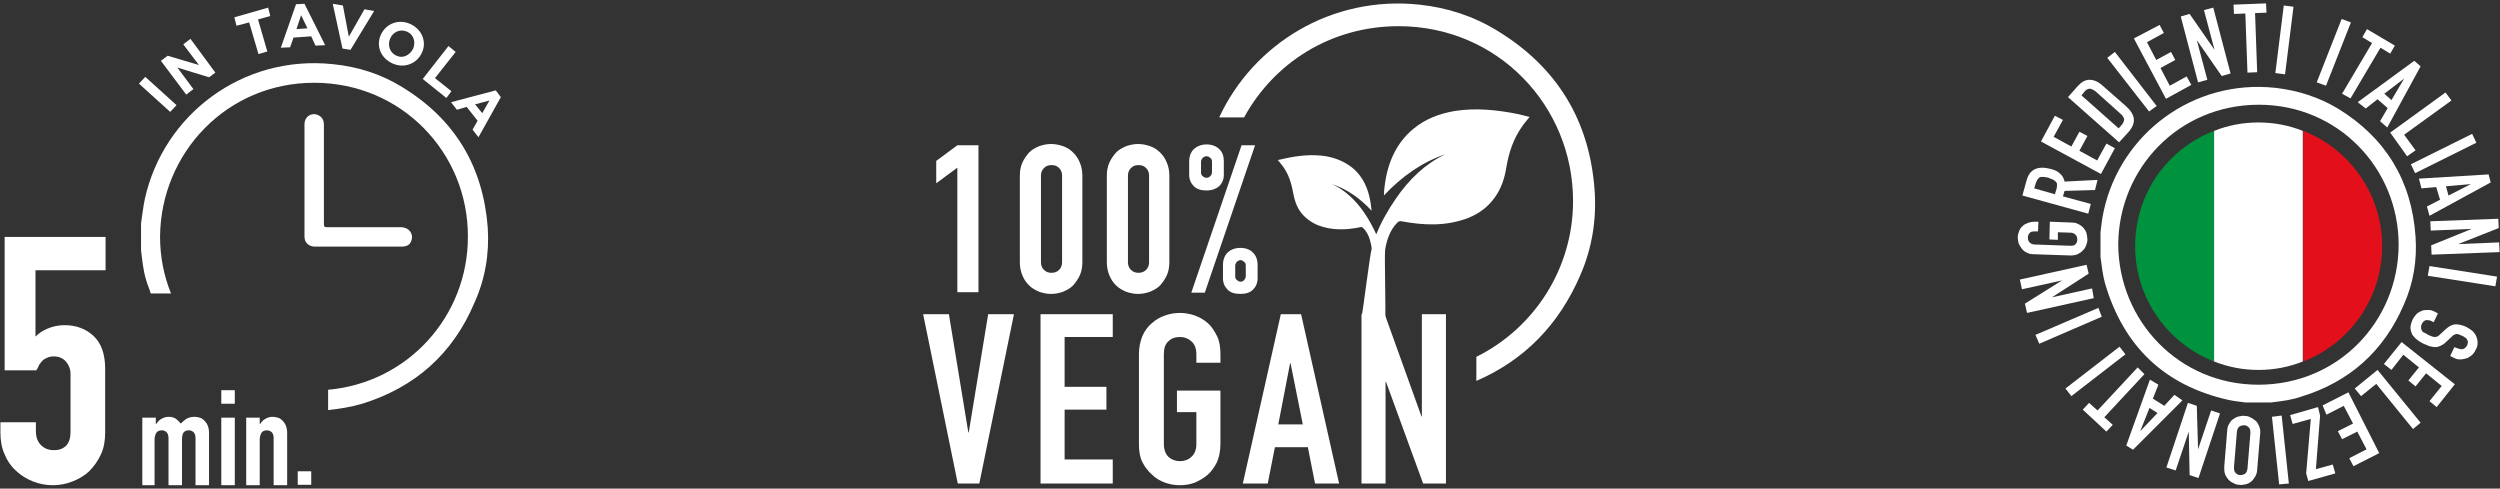
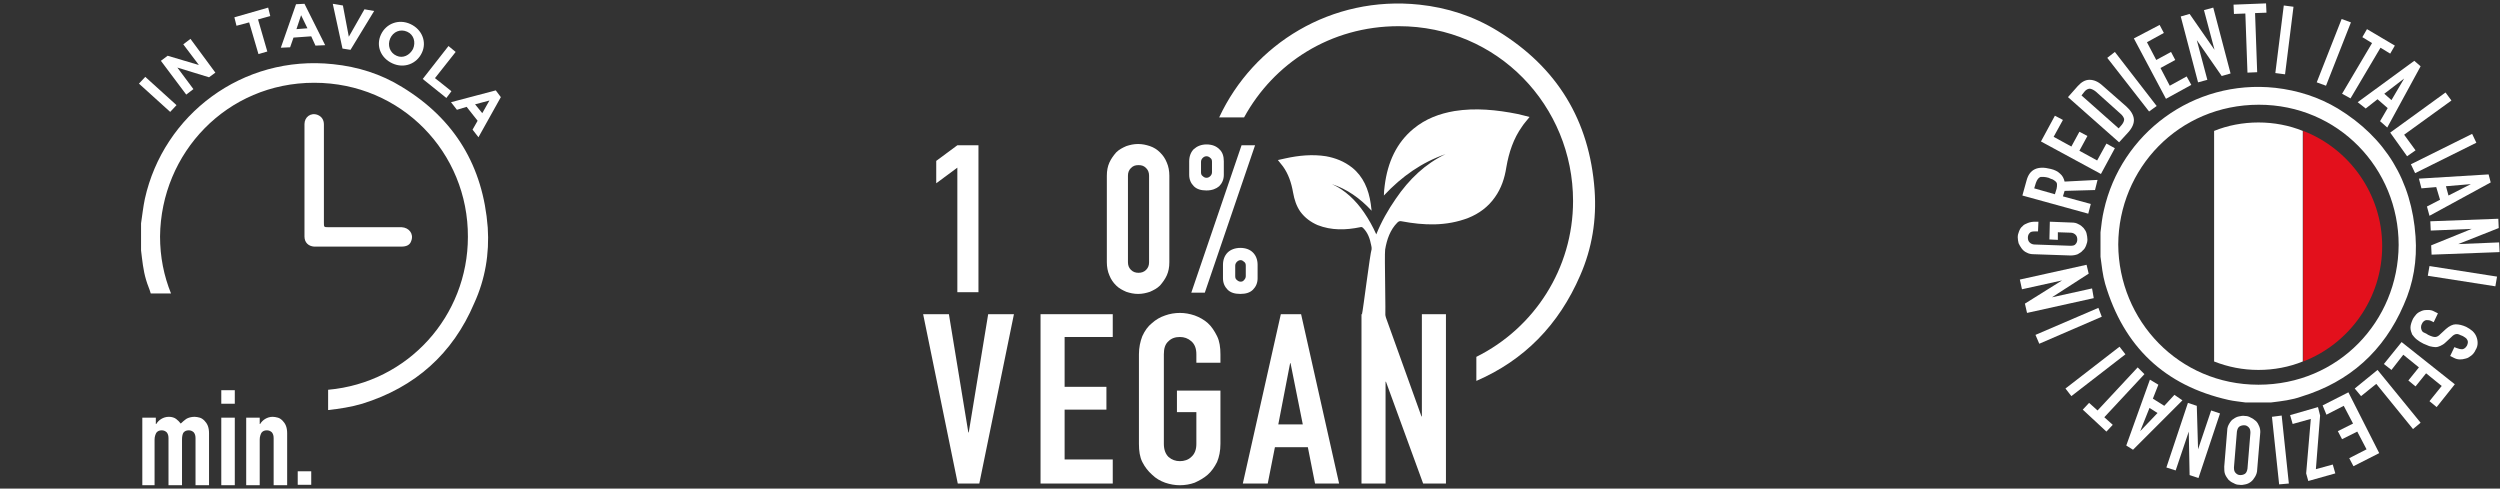
<svg xmlns="http://www.w3.org/2000/svg" xmlns:xlink="http://www.w3.org/1999/xlink" version="1.1" id="Livello_1" x="0px" y="0px" viewBox="0 0 592 115.7" style="enable-background:new 0 0 592 115.7;" xml:space="preserve">
  <rect x="0" y="0" width="592" height="115.7" fill="#333333" stroke="none" />
  <style type="text/css">
	.st0{fill:#FFFFFF;}
	.st1{fill:#E3101C;}
	.st2{fill:#00923D;}
	.st3{clip-path:url(#SVGID_00000124163494928199162630000015210972473858342046_);}
</style>
  <g>
    <path class="st0" d="M226.7,69.3V39.7l-5,3.7v-5.3l5-3.7h5v34.8H226.7z" />
-     <path class="st0" d="M241.5,41.6c0-1.2,0.2-2.2,0.6-3.1c0.4-0.9,1-1.7,1.6-2.4c0.7-0.7,1.5-1.1,2.4-1.5c0.9-0.3,1.8-0.5,2.8-0.5   c1,0,1.9,0.2,2.8,0.5c0.9,0.3,1.7,0.8,2.4,1.5s1.2,1.4,1.6,2.4c0.4,0.9,0.6,2,0.6,3.1v20.5c0,1.2-0.2,2.2-0.6,3.1   c-0.4,0.9-1,1.7-1.6,2.4c-0.7,0.7-1.5,1.1-2.4,1.5c-0.9,0.3-1.8,0.5-2.8,0.5c-1,0-1.9-0.2-2.8-0.5c-0.9-0.4-1.7-0.8-2.4-1.5   c-0.7-0.7-1.2-1.4-1.6-2.4c-0.4-0.9-0.6-2-0.6-3.1V41.6z M246.5,62.1c0,0.7,0.2,1.3,0.7,1.8c0.5,0.5,1.1,0.7,1.8,0.7   c0.7,0,1.3-0.2,1.8-0.7c0.5-0.5,0.7-1.1,0.7-1.8V41.6c0-0.7-0.2-1.3-0.7-1.8c-0.5-0.5-1-0.7-1.8-0.7s-1.3,0.2-1.8,0.7   c-0.5,0.5-0.7,1.1-0.7,1.8V62.1z" />
    <path class="st0" d="M262.1,41.6c0-1.2,0.2-2.2,0.6-3.1c0.4-0.9,1-1.7,1.6-2.4c0.7-0.7,1.5-1.1,2.4-1.5c0.9-0.3,1.8-0.5,2.8-0.5   c1,0,1.9,0.2,2.8,0.5c0.9,0.3,1.7,0.8,2.4,1.5c0.7,0.7,1.2,1.4,1.6,2.4c0.4,0.9,0.6,2,0.6,3.1v20.5c0,1.2-0.2,2.2-0.6,3.1   c-0.4,0.9-1,1.7-1.6,2.4c-0.7,0.7-1.5,1.1-2.4,1.5c-0.9,0.3-1.8,0.5-2.8,0.5c-1,0-1.9-0.2-2.8-0.5c-0.9-0.4-1.7-0.8-2.4-1.5   c-0.7-0.7-1.2-1.4-1.6-2.4c-0.4-0.9-0.6-2-0.6-3.1V41.6z M267.1,62.1c0,0.7,0.2,1.3,0.7,1.8c0.5,0.5,1.1,0.7,1.8,0.7   s1.3-0.2,1.8-0.7c0.5-0.5,0.7-1.1,0.7-1.8V41.6c0-0.7-0.2-1.3-0.7-1.8c-0.5-0.5-1-0.7-1.8-0.7s-1.3,0.2-1.8,0.7   c-0.5,0.5-0.7,1.1-0.7,1.8V62.1z" />
    <path class="st0" d="M285.7,45.1c-1.3,0-2.3-0.3-3-1c-0.7-0.7-1.1-1.6-1.1-2.7v-3.2c0-1.2,0.4-2.2,1.1-2.9c0.8-0.7,1.8-1.1,3-1.1   c1.3,0,2.3,0.4,3,1.1c0.8,0.7,1.1,1.7,1.1,2.9v3.2c0,1.1-0.4,2-1.1,2.7C288,44.7,287,45.1,285.7,45.1z M282.1,69.3l11.9-34.9h3.2   l-11.9,34.9H282.1L282.1,69.3z M285.7,42.1c0.3,0,0.6-0.1,0.9-0.4c0.2-0.2,0.4-0.5,0.4-0.9v-2.5c0-0.4-0.1-0.7-0.4-0.9   c-0.2-0.2-0.5-0.4-0.9-0.4c-0.3,0-0.6,0.1-0.9,0.4c-0.2,0.2-0.4,0.5-0.4,0.9v2.5c0,0.4,0.1,0.7,0.4,0.9   C285.1,42,285.4,42.1,285.7,42.1z M293.7,69.6c-1.3,0-2.3-0.3-3-1c-0.7-0.7-1.1-1.6-1.1-2.7v-3.2c0-1.2,0.4-2.2,1.1-2.9   c0.7-0.7,1.8-1.1,3-1.1c1.3,0,2.3,0.4,3,1.1c0.7,0.7,1.1,1.7,1.1,2.9v3.2c0,1.1-0.4,2-1.1,2.7C296,69.3,295,69.6,293.7,69.6z    M292.5,65.4c0,0.4,0.1,0.7,0.4,0.9c0.2,0.2,0.5,0.4,0.9,0.4c0.3,0,0.6-0.1,0.8-0.4c0.2-0.2,0.4-0.5,0.4-0.9v-2.5   c0-0.4-0.1-0.7-0.4-0.9c-0.2-0.2-0.5-0.4-0.8-0.4c-0.3,0-0.6,0.1-0.9,0.4c-0.2,0.2-0.4,0.5-0.4,0.9V65.4z" />
    <path class="st0" d="M240.1,74.4l-8.2,40.1h-5.1l-8.2-40.1h6.1l4.6,28h0.1l4.6-28H240.1z" />
    <path class="st0" d="M246.4,114.5V74.4h17.1v5.4h-11.4v11.8h9.9V97h-9.9v11.8h11.4v5.7H246.4z" />
    <path class="st0" d="M269.7,83.9c0-1.6,0.3-3,0.8-4.3c0.6-1.3,1.3-2.3,2.3-3.1c0.9-0.8,1.9-1.4,3.1-1.8c1.1-0.4,2.3-0.6,3.5-0.6   s2.3,0.2,3.5,0.6c1.1,0.4,2.2,1,3.1,1.8c0.9,0.8,1.6,1.9,2.2,3.1c0.6,1.2,0.8,2.7,0.8,4.3v2h-5.7v-2c0-1.4-0.4-2.4-1.2-3.1   c-0.8-0.7-1.7-1-2.7-1c-1.1,0-2,0.3-2.7,1c-0.8,0.7-1.1,1.7-1.1,3.1v21.2c0,1.4,0.4,2.4,1.1,3.1c0.8,0.7,1.7,1,2.7,1s2-0.3,2.7-1   c0.8-0.7,1.2-1.7,1.2-3.1v-7.5h-4.6v-5.1H289v12.6c0,1.7-0.3,3.1-0.8,4.3c-0.6,1.2-1.3,2.2-2.2,3c-0.9,0.8-2,1.4-3.1,1.9   c-1.1,0.4-2.3,0.6-3.5,0.6c-1.2,0-2.3-0.2-3.5-0.6c-1.1-0.4-2.2-1-3.1-1.9c-0.9-0.8-1.7-1.8-2.3-3c-0.6-1.2-0.8-2.6-0.8-4.3V83.9z" />
    <path class="st0" d="M294.3,114.5l9-40.1h4.8l9,40.1h-5.7l-1.7-8.6h-7.8l-1.7,8.6H294.3z M308.5,100.5L305.6,86h-0.1l-2.8,14.5   H308.5L308.5,100.5z" />
    <path class="st0" d="M322.4,114.5V74.4h5.5l8.7,24.2h0.1V74.4h5.7v40.1H337l-8.8-24.1h-0.1v24.1H322.4z" />
    <path class="st0" d="M359.4,27c-5-1-10-1.5-15-0.7c-3.5,0.6-6.8,1.8-9.7,4.2c-4,3.3-6.1,7.9-6.8,13.4c-0.1,0.8-0.2,1.6-0.2,2.4   c4.3-4.6,9.1-7.9,14.6-9.8c-4.8,2.3-8.6,5.9-11.8,10.6c-1.8,2.6-3.4,5.4-4.6,8.4c-0.8-1.8-1.8-3.6-2.9-5.2c-2-2.9-4.5-5.3-7.6-6.7   c3.6,1.2,6.6,3.3,9.4,6.3c-0.1-0.5-0.1-1-0.2-1.6c-0.5-3.5-1.8-6.5-4.4-8.6c-1.9-1.5-4-2.3-6.2-2.7c-3.2-0.5-6.4-0.2-9.6,0.5   c-0.6,0.1-1.2,0.3-1.8,0.4c0.4,0.5,0.8,1,1.2,1.5c1.3,1.8,2,3.9,2.4,6.2c0.3,1.7,0.8,3.2,1.7,4.5c1.1,1.5,2.5,2.5,4.1,3.2   c3.3,1.3,6.7,1.2,10.1,0.5c0.3-0.1,0.5,0,0.7,0.2c1.1,1.1,1.6,2.5,1.9,4.1c0.1,0.3,0.1,0.6,0.1,0.9c-0.4,1.2-2,14.3-2.3,15.5   c1.4,0.5,4.3,0.8,5.5,1.2c0.2-1.7-0.2-15,0-16.6c0.4-2.4,1.2-4.7,2.9-6.4c0.3-0.3,0.6-0.4,1-0.3c5.3,1,10.6,1.2,15.8-0.8   c2.5-1,4.7-2.6,6.3-4.9c1.5-2.1,2.3-4.5,2.7-7.1c0.6-3.5,1.7-6.8,3.7-9.6c0.5-0.8,1.2-1.5,1.8-2.3C361.3,27.5,360.4,27.2,359.4,27" />
    <path class="st0" d="M377.6,45c-1.2-16.5-8.9-29.1-23-37.7c-5.7-3.5-11.9-5.5-18.5-6.2c-20.8-2.2-39.3,9.3-47.4,26.7h5.9   C301.6,15,315,6.2,331.2,6.2c23.5,0,41.3,18.9,41.3,41.4c0,16-9.2,30.1-22.9,36.9v5.7c11.3-4.9,19.5-13.2,24.6-25   C377,58.8,378.1,52,377.6,45" />
    <path class="st0" d="M537.8,95.3h-6.1c-1.3-0.2-2.7-0.3-4-0.6c-15.1-3.4-24.8-12.6-29.2-27.5c-0.6-2.1-0.8-4.2-1.1-6.4v-5.8   c0.2-1.8,0.4-3.5,0.8-5.2c4-18.1,21.1-31.1,40.6-29c5.3,0.6,10.3,2.2,14.8,4.9c11.3,6.9,17.5,17.1,18.4,30.3   c0.4,5.6-0.5,11.1-2.8,16.2c-4.7,10.9-12.8,18.2-24.2,21.7C542.8,94.7,540.3,95,537.8,95.3 M501.6,57.9c0.1,18,14.3,33.2,33.2,33.2   c18.9,0,33.1-15,33.2-33.1c0-18.1-14.3-33.2-33.1-33.2C515.9,24.8,501.7,39.9,501.6,57.9z" />
    <path class="st0" d="M496.9,72.9L482,79.3l0.9,2.1l14.8-6.4L496.9,72.9z" />
    <path class="st0" d="M495.8,70.6L480,74.1l-0.5-2.2l8.8-5.5v0l-9.5,2.1l-0.5-2.3l15.8-3.5l0.5,2.1l-8.7,5.6v0l9.5-2.1L495.8,70.6z" />
    <path class="st0" d="M481.6,60.2c-0.6,0-1.2-0.1-1.7-0.4c-0.5-0.2-0.9-0.6-1.2-1c-0.3-0.4-0.5-0.8-0.7-1.2   c-0.1-0.5-0.2-0.9-0.2-1.4c0-0.5,0.1-0.9,0.3-1.4c0.2-0.5,0.4-0.9,0.8-1.2c0.3-0.4,0.8-0.6,1.3-0.8c0.5-0.2,1.1-0.3,1.7-0.3l0.8,0   l-0.1,2.3l-0.8,0c-0.6,0-1,0.1-1.2,0.4c-0.3,0.3-0.4,0.7-0.4,1.1c0,0.4,0.1,0.8,0.4,1.1c0.3,0.3,0.7,0.5,1.2,0.5l8.5,0.3   c0.6,0,1-0.1,1.2-0.4c0.3-0.3,0.4-0.7,0.4-1.1c0-0.4-0.1-0.8-0.4-1.1c-0.3-0.3-0.7-0.5-1.2-0.5l-3-0.1l0,1.8l-2-0.1l0.1-4.2   l5.1,0.2c0.7,0,1.2,0.1,1.7,0.4c0.5,0.2,0.9,0.6,1.2,0.9c0.3,0.4,0.6,0.8,0.7,1.3c0.1,0.5,0.2,0.9,0.2,1.4c0,0.5-0.1,0.9-0.3,1.4   c-0.2,0.5-0.4,0.9-0.8,1.2c-0.3,0.4-0.7,0.6-1.2,0.9c-0.5,0.2-1.1,0.3-1.7,0.3L481.6,60.2L481.6,60.2z" />
    <path class="st0" d="M494.5,50.6l-15.6-4.3l1-3.6c0.7-2.6,2.6-3.5,5.7-2.7c0.9,0.2,1.7,0.6,2.2,1.1c0.6,0.5,0.9,1.1,1.1,1.9   l7.8-0.4l-0.6,2.4l-7.2,0.2l-0.4,1.3l6.6,1.8L494.5,50.6L494.5,50.6z M481.7,44.6l4.9,1.4l0.4-1.3c0.1-0.4,0.1-0.7,0.1-1   c0-0.3-0.1-0.5-0.3-0.7c-0.2-0.2-0.4-0.3-0.7-0.5c-0.3-0.1-0.6-0.2-1-0.4c-0.4-0.1-0.8-0.2-1.1-0.2c-0.3,0-0.6,0-0.8,0   c-0.5,0.2-0.8,0.6-1.1,1.4L481.7,44.6L481.7,44.6z" />
    <path class="st0" d="M497.5,41.2l-14.2-7.7l3.3-6.1l1.9,1l-2.2,4l4.2,2.3l1.9-3.5l1.9,1l-1.9,3.5l4.2,2.3l2.2-4l2,1.1L497.5,41.2z" />
    <path class="st0" d="M501.8,33.7l-12.1-10.7l2.3-2.6c0.9-1,1.8-1.5,2.8-1.5c1,0,2,0.4,3,1.3l5.7,5c1.1,1,1.7,2,1.8,3   s-0.4,2.1-1.3,3.1L501.8,33.7L501.8,33.7z M492.9,22.6l8.8,7.8l0.7-0.8c0.4-0.5,0.6-0.9,0.6-1.4c-0.1-0.4-0.4-0.9-0.9-1.3l-5.8-5.2   c-0.5-0.4-0.9-0.6-1.4-0.7c-0.4,0-0.9,0.2-1.3,0.7L492.9,22.6L492.9,22.6z" />
    <path class="st0" d="M508.9,26.4L499,13.7l1.8-1.4l9.9,12.8L508.9,26.4z" />
    <path class="st0" d="M512.9,23.4l-7.6-14.3l6.1-3.2l1,1.9l-4,2.2l2.2,4.2l3.5-1.9l1,1.9l-3.5,1.9l2.2,4.2l4-2.2l1.1,2L512.9,23.4z" />
    <path class="st0" d="M520.5,19.5l-4.1-15.6l2.1-0.6l5.9,8.5l0,0l-2.5-9.4l2.2-0.6l4.1,15.6l-2.1,0.6l-5.9-8.5l0,0l2.5,9.4   L520.5,19.5z" />
    <path class="st0" d="M532.2,17.2l-0.5-14L529,3.3l-0.1-2.2l7.7-0.3l0.1,2.2L534,3.1l0.5,14L532.2,17.2z" />
    <path class="st0" d="M540.8,1.3l-2,16l2.3,0.3l2-16L540.8,1.3z" />
    <path class="st0" d="M548.6,19.5l5.9-15l2.2,0.8l-5.9,15L548.6,19.5z" />
    <path class="st0" d="M554.6,22.2l7.1-12l-2.3-1.4l1.1-1.9l6.6,3.9l-1.1,1.9l-2.3-1.4l-7.1,12L554.6,22.2z" />
    <path class="st0" d="M558.3,24.2l13.4-9.8l1.5,1.3l-7.9,14.5l-1.7-1.5l1.8-3.1l-2.4-2.1l-2.8,2.2L558.3,24.2z M566.3,23.7l3-5.1   l0,0l-4.7,3.6L566.3,23.7L566.3,23.7z" />
    <path class="st0" d="M566,31.4l13.1-9.5l1.4,1.9l-11.2,8.1l2.7,3.7L570,37L566,31.4z" />
    <path class="st0" d="M585.4,31.7l-14.5,7.2l1,2.1l14.5-7.2L585.4,31.7z" />
    <path class="st0" d="M572.8,42.3l16.5-1l0.5,1.9l-14.5,7.9l-0.6-2.2l3.1-1.6l-0.9-3l-3.5,0.3L572.8,42.3L572.8,42.3z M579.8,46.3   l5.3-2.7l0,0l-5.9,0.5L579.8,46.3z" />
    <path class="st0" d="M575.5,52.4l16.1-0.6l0.1,2.2l-9.6,3.8v0l9.7-0.4l0.1,2.3l-16.1,0.6l-0.1-2.2l9.6-3.9l0,0l-9.7,0.4L575.5,52.4   z" />
    <path class="st0" d="M575.3,63l-0.4,2.3l16,2.5l0.4-2.3L575.3,63z" />
    <path class="st0" d="M580.2,84.3l1-2.1l0.5,0.2c0.5,0.2,0.9,0.3,1.4,0.3c0.5-0.1,0.8-0.4,1.1-0.9c0.1-0.3,0.2-0.5,0.2-0.8   c0-0.2-0.1-0.5-0.2-0.6c-0.1-0.2-0.3-0.4-0.5-0.5c-0.2-0.1-0.4-0.3-0.7-0.4c-0.3-0.1-0.5-0.2-0.7-0.3c-0.2-0.1-0.4-0.1-0.6-0.1   c-0.2,0-0.4,0.1-0.6,0.2c-0.2,0.1-0.4,0.3-0.6,0.5l-1.4,1.3c-0.4,0.4-0.8,0.6-1.2,0.8c-0.4,0.2-0.8,0.3-1.2,0.3   c-0.4,0-0.8-0.1-1.3-0.2c-0.4-0.1-0.9-0.4-1.5-0.6c-0.6-0.3-1.1-0.6-1.6-1c-0.5-0.4-0.8-0.8-1.1-1.2c-0.2-0.5-0.4-1-0.4-1.6   c0-0.6,0.2-1.2,0.5-1.9c0.2-0.5,0.6-0.9,0.9-1.3c0.4-0.4,0.8-0.6,1.3-0.8c0.5-0.2,1-0.2,1.5-0.2c0.5,0,1,0.1,1.5,0.4l0.8,0.4   l-1,2.1l-0.6-0.3c-0.4-0.2-0.8-0.2-1.2-0.2c-0.4,0.1-0.8,0.4-1,0.9c-0.2,0.4-0.2,0.6-0.2,0.9c0,0.2,0.1,0.5,0.2,0.7   c0.1,0.2,0.3,0.4,0.6,0.5c0.3,0.1,0.6,0.3,0.9,0.5c0.4,0.2,0.7,0.3,1,0.4c0.3,0.1,0.5,0.1,0.7,0.1c0.2,0,0.4-0.1,0.6-0.2   c0.2-0.1,0.4-0.3,0.6-0.5l1.3-1.2c0.8-0.7,1.6-1.1,2.3-1.1c0.8,0,1.6,0.2,2.5,0.6c0.6,0.3,1,0.6,1.5,1c0.4,0.4,0.7,0.8,0.9,1.3   c0.2,0.5,0.3,1,0.3,1.5s-0.1,1.1-0.5,1.7c-0.2,0.5-0.6,1-1,1.3c-0.4,0.3-0.8,0.6-1.3,0.7c-1,0.3-1.9,0.3-2.7-0.1L580.2,84.3   L580.2,84.3z" />
    <path class="st0" d="M568.7,81L581.3,91l-4.3,5.4l-1.7-1.4l2.9-3.6l-3.7-3l-2.5,3.1l-1.7-1.4l2.5-3.1l-3.7-3l-2.8,3.6l-1.8-1.4   L568.7,81z" />
    <path class="st0" d="M563,87.6l10.2,12.5l-1.8,1.5l-8.7-10.7l-3.6,2.9l-1.5-1.8L563,87.6z" />
    <path class="st0" d="M556.1,92.9l7.3,14.4l-6.1,3.1l-1-1.9l4.1-2.1l-2.2-4.2l-3.6,1.8l-1-1.9l3.6-1.8l-2.2-4.2l-4.1,2.1L550,96   L556.1,92.9z" />
    <path class="st0" d="M548.9,96.4l0.5,2l-1,12.7l4-1.1l0.6,2.1l-6.4,1.8l-0.5-1.8l1.1-12.9l-4.3,1.2l-0.6-2.1L548.9,96.4z" />
    <path class="st0" d="M540.3,98.4l1.7,16.1l-2.3,0.2L538,98.7L540.3,98.4z" />
    <path class="st0" d="M534.5,111.2c0,0.6-0.2,1.2-0.5,1.7c-0.3,0.5-0.6,0.9-1,1.2c-0.4,0.3-0.8,0.5-1.3,0.6   c-0.5,0.1-0.9,0.2-1.4,0.1c-0.5,0-0.9-0.1-1.4-0.4c-0.5-0.2-0.9-0.5-1.2-0.8c-0.3-0.4-0.6-0.8-0.8-1.3c-0.2-0.5-0.2-1.1-0.2-1.8   l0.7-8.5c0-0.7,0.2-1.2,0.5-1.7c0.3-0.5,0.6-0.9,1-1.1c0.4-0.3,0.8-0.5,1.3-0.6c0.5-0.1,0.9-0.2,1.4-0.1c0.5,0,0.9,0.1,1.4,0.4   c0.5,0.2,0.8,0.5,1.2,0.8c0.4,0.4,0.6,0.8,0.8,1.3c0.2,0.5,0.3,1.1,0.2,1.8L534.5,111.2L534.5,111.2z M532.9,102.5   c0-0.6-0.1-1-0.4-1.3c-0.3-0.3-0.6-0.5-1.1-0.5c-0.4,0-0.8,0.1-1.1,0.3c-0.3,0.2-0.5,0.6-0.6,1.2l-0.7,8.5c0,0.6,0.1,1,0.4,1.3   c0.3,0.3,0.6,0.5,1.1,0.5c0.4,0,0.8-0.1,1.1-0.3c0.3-0.2,0.5-0.6,0.6-1.2L532.9,102.5z" />
    <path class="st0" d="M525.7,97.9l-5.1,15.3l-2.1-0.7l-0.2-10.3l0,0l-3.1,9.2l-2.2-0.7l5.1-15.3l2.1,0.7l0.3,10.3l0,0l3.1-9.2   L525.7,97.9z" />
    <path class="st0" d="M516.8,94.8l-11.7,11.7l-1.6-1l5.6-15.6l2,1.2l-1.3,3.3l2.7,1.7l2.4-2.6L516.8,94.8L516.8,94.8z M509,96.6   l-2.2,5.5l0,0l4.1-4.3L509,96.6L509,96.6z" />
    <path class="st0" d="M507.8,88.6l-9.5,10.2l2,1.8l-1.5,1.6l-5.6-5.2l1.5-1.6l2,1.8l9.5-10.2L507.8,88.6z" />
    <path class="st0" d="M501.9,82.1l-12.8,9.9l1.4,1.8l12.8-9.9L501.9,82.1z" />
    <path class="st1" d="M564.1,58.3c0-12.4-7.8-23.1-18.7-27.3v54.6C556.3,81.4,564.1,70.7,564.1,58.3" />
-     <path class="st2" d="M505.6,58.3c0,12.4,7.8,23.1,18.7,27.3V31C513.3,35.2,505.6,45.8,505.6,58.3z" />
    <path class="st0" d="M534.8,29c-3.7,0-7.3,0.7-10.5,2v54.6c3.3,1.3,6.8,2,10.5,2c3.7,0,7.3-0.7,10.5-2V31   C542.1,29.7,538.5,29,534.8,29z" />
    <g>
      <defs>
        <rect id="SVGID_1_" x="0.1" y="0.9" width="118.5" height="114" />
      </defs>
      <clipPath id="SVGID_00000048478562638404522230000009637848512732154810_">
        <use xlink:href="#SVGID_1_" style="overflow:visible;" />
      </clipPath>
      <g style="clip-path:url(#SVGID_00000048478562638404522230000009637848512732154810_);">
        <path class="st0" d="M115.5,53.9c-1.1-14.5-7.8-25.7-20.3-33.3c-5-3.1-10.5-4.8-16.3-5.4c-21.5-2.3-40.2,12-44.6,31.9     c-0.4,1.9-0.6,3.8-0.9,5.8v6.4c0.3,2.4,0.5,4.7,1.2,7c0.3,1.1,0.8,2.1,1.1,3.2h4.8c-1.7-4.2-2.6-8.7-2.6-13.5     c0.2-19.8,15.8-36.4,36.5-36.4c20.7,0,36.5,16.6,36.4,36.5c0,18.7-14.1,34.5-33.1,36.2v4.8c2.7-0.3,5.4-0.7,8.1-1.5     c12.5-3.9,21.4-11.8,26.5-23.8C114.9,66.1,115.9,60.1,115.5,53.9" />
        <path class="st0" d="M97.4,57c0.6-1.6-0.5-3.1-2.3-3.2H77.8c-1.1,0-1.1,0-1.1-1.1V37.4c0-2.6,0-5.2,0-7.9c0-1.1-0.5-1.9-1.5-2.3     c-1.6-0.6-3.1,0.5-3.1,2.2c0,4.4,0,8.9,0,13.3c0,4.4,0,8.9,0,13.3c0,1.4,0.9,2.3,2.3,2.4c1,0,2,0,3,0h17.6     C96.3,58.4,97.1,58,97.4,57z" />
-         <path class="st0" d="M25,56.1V64H8.4v15.7c0.8-0.8,1.7-1.4,2.9-1.9c1.2-0.5,2.5-0.8,4-0.8c2.8,0,5.1,0.9,6.9,2.6     c1.8,1.7,2.7,4.3,2.7,7.7v15.1c0,2-0.3,3.7-1,5.2c-0.7,1.5-1.6,2.8-2.7,3.9c-1.1,1.1-2.5,1.9-4,2.5c-1.5,0.6-3.1,0.9-4.7,0.9     s-3.2-0.3-4.7-0.9c-1.5-0.6-2.8-1.4-4-2.5c-1.2-1.1-2.1-2.4-2.7-3.9c-0.7-1.5-1-3.3-1-5.2v-2.4h8.4v2.1c0,1.4,0.4,2.5,1.2,3.3     c0.8,0.8,1.8,1.2,3.1,1.2s2.2-0.4,2.9-1.1c0.7-0.8,1-1.8,1-3.2V88.5c0-1.1-0.4-2.1-1.1-2.9c-0.7-0.8-1.7-1.2-2.8-1.2     c-0.7,0-1.3,0.1-1.8,0.4c-0.5,0.2-0.9,0.5-1.2,0.9s-0.6,0.7-0.7,1.1c-0.3,0.5-0.4,0.8-0.5,0.9H1.1V56.1H25z" />
        <path class="st0" d="M33.7,114.9v-16h3.2v1.5H37c0.3-0.5,0.7-0.9,1.2-1.2c0.5-0.3,1.1-0.5,1.8-0.5s1.3,0.2,1.7,0.5     c0.4,0.3,0.8,0.7,1.1,1.1c0.4-0.4,0.9-0.8,1.3-1.1c0.5-0.3,1.2-0.5,2-0.5c0.4,0,0.8,0.1,1.2,0.2c0.4,0.1,0.8,0.4,1.1,0.7     c0.3,0.3,0.6,0.7,0.8,1.2c0.2,0.5,0.3,1.1,0.3,1.8v12.3h-3.2v-11.1c0-0.6-0.1-1-0.4-1.4c-0.3-0.3-0.7-0.5-1.2-0.5     c-0.6,0-1,0.2-1.3,0.6c-0.2,0.4-0.3,0.9-0.3,1.6v10.8h-3.2v-11.1c0-0.6-0.1-1-0.4-1.4c-0.3-0.3-0.7-0.5-1.2-0.5     c-0.6,0-1,0.2-1.3,0.6c-0.2,0.4-0.4,0.9-0.4,1.6v10.8L33.7,114.9L33.7,114.9z" />
        <path class="st0" d="M52.4,92.4h3.2v3.2h-3.2V92.4z M52.4,98.9h3.2v16h-3.2V98.9z" />
        <path class="st0" d="M58.3,114.9v-16h3.2v1.5h0.1c0.3-0.5,0.7-0.9,1.2-1.2c0.5-0.3,1.1-0.5,1.8-0.5c0.4,0,0.8,0.1,1.2,0.2     c0.4,0.1,0.8,0.4,1.1,0.7c0.3,0.3,0.6,0.7,0.8,1.2c0.2,0.5,0.3,1.1,0.3,1.8v12.3h-3.2v-11.1c0-0.6-0.1-1-0.4-1.4     c-0.3-0.3-0.7-0.5-1.2-0.5c-0.6,0-1,0.2-1.3,0.6c-0.2,0.4-0.4,0.9-0.4,1.6v10.8L58.3,114.9L58.3,114.9z" />
        <path class="st0" d="M73.7,111.6h-3.2v3.2h3.2V111.6z" />
        <path class="st0" d="M32.9,19.8l1.5-1.6l7.4,6.7l-1.5,1.6L32.9,19.8z" />
        <path class="st0" d="M38.1,14.4l1.6-1.2l7.4,2.2l-3.7-4.9l1.7-1.3l5.9,8l-1.5,1.1L42,16l3.8,5.1l-1.7,1.3L38.1,14.4z" />
        <path class="st0" d="M59,5.3L56,6.1l-0.5-2l8-2.3l0.5,2l-2.9,0.8l2.2,7.6l-2.1,0.6L59,5.3z" />
        <path class="st0" d="M70.1,1l2-0.1l4.9,9.8l-2.3,0.1l-1-2.2l-4.2,0.3l-0.8,2.3l-2.2,0.1L70.1,1z M72.8,6.7l-1.5-3.1l-1.1,3.3     L72.8,6.7z" />
        <path class="st0" d="M78.8,0.9l2.4,0.4l1.4,7.4l3.7-6.5l2.3,0.4L83,11.8l-1.9-0.3L78.8,0.9z" />
        <path class="st0" d="M90.2,8.2L90.2,8.2c1.2-2.6,4.2-3.8,7-2.5c2.8,1.3,3.9,4.3,2.7,6.8v0c-1.2,2.6-4.2,3.8-7,2.5     C90.1,13.7,89,10.8,90.2,8.2 M97.8,11.6L97.8,11.6c0.7-1.6,0.2-3.4-1.4-4.1c-1.6-0.7-3.3,0-4,1.6l0,0c-0.7,1.6-0.1,3.4,1.5,4.1     C95.4,13.9,97,13.1,97.8,11.6z" />
-         <path class="st0" d="M106.2,10.9l1.7,1.4l-4.9,6.2l3.9,3.1l-1.2,1.6l-5.6-4.5L106.2,10.9z" />
+         <path class="st0" d="M106.2,10.9l1.7,1.4l-4.9,6.2l3.9,3.1l-1.2,1.6l-5.6-4.5L106.2,10.9" />
        <path class="st0" d="M117.4,21.4l1.2,1.6l-5.3,9.5l-1.4-1.8l1.2-2.1l-2.6-3.3l-2.3,0.7l-1.4-1.8L117.4,21.4L117.4,21.4z      M114.2,26.8l1.7-3l-3.4,0.9L114.2,26.8L114.2,26.8z" />
      </g>
    </g>
  </g>
</svg>